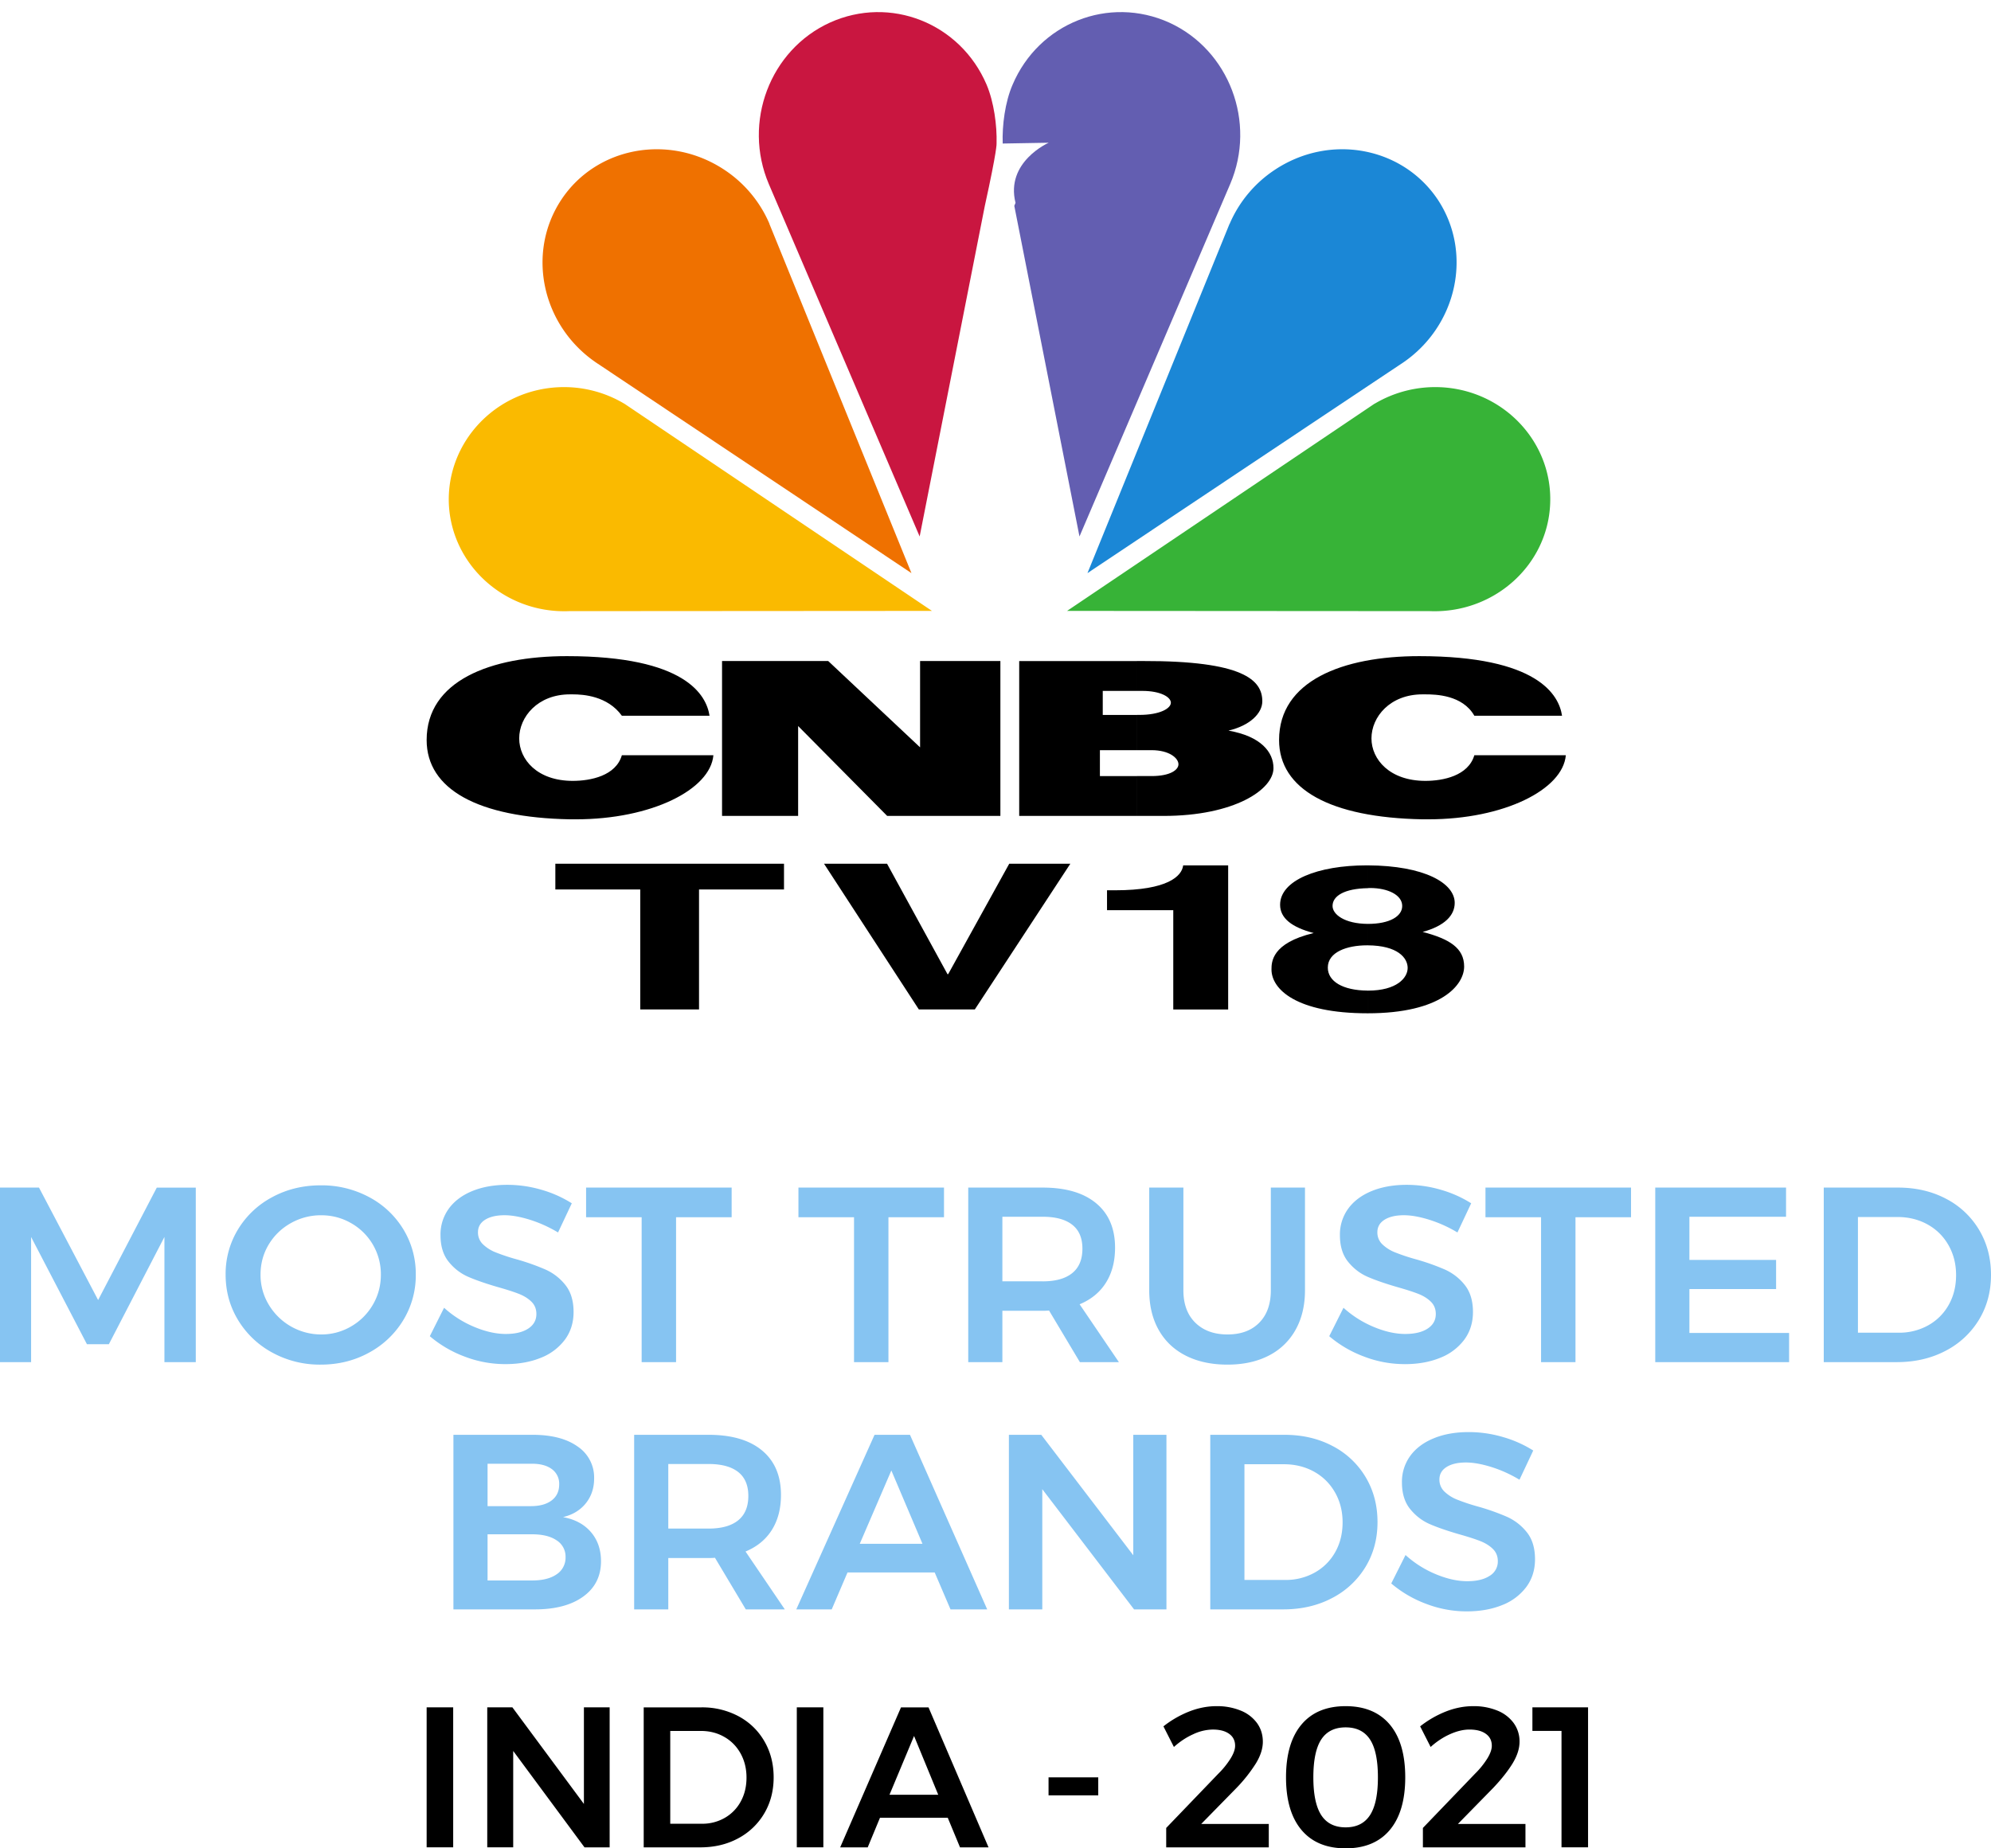
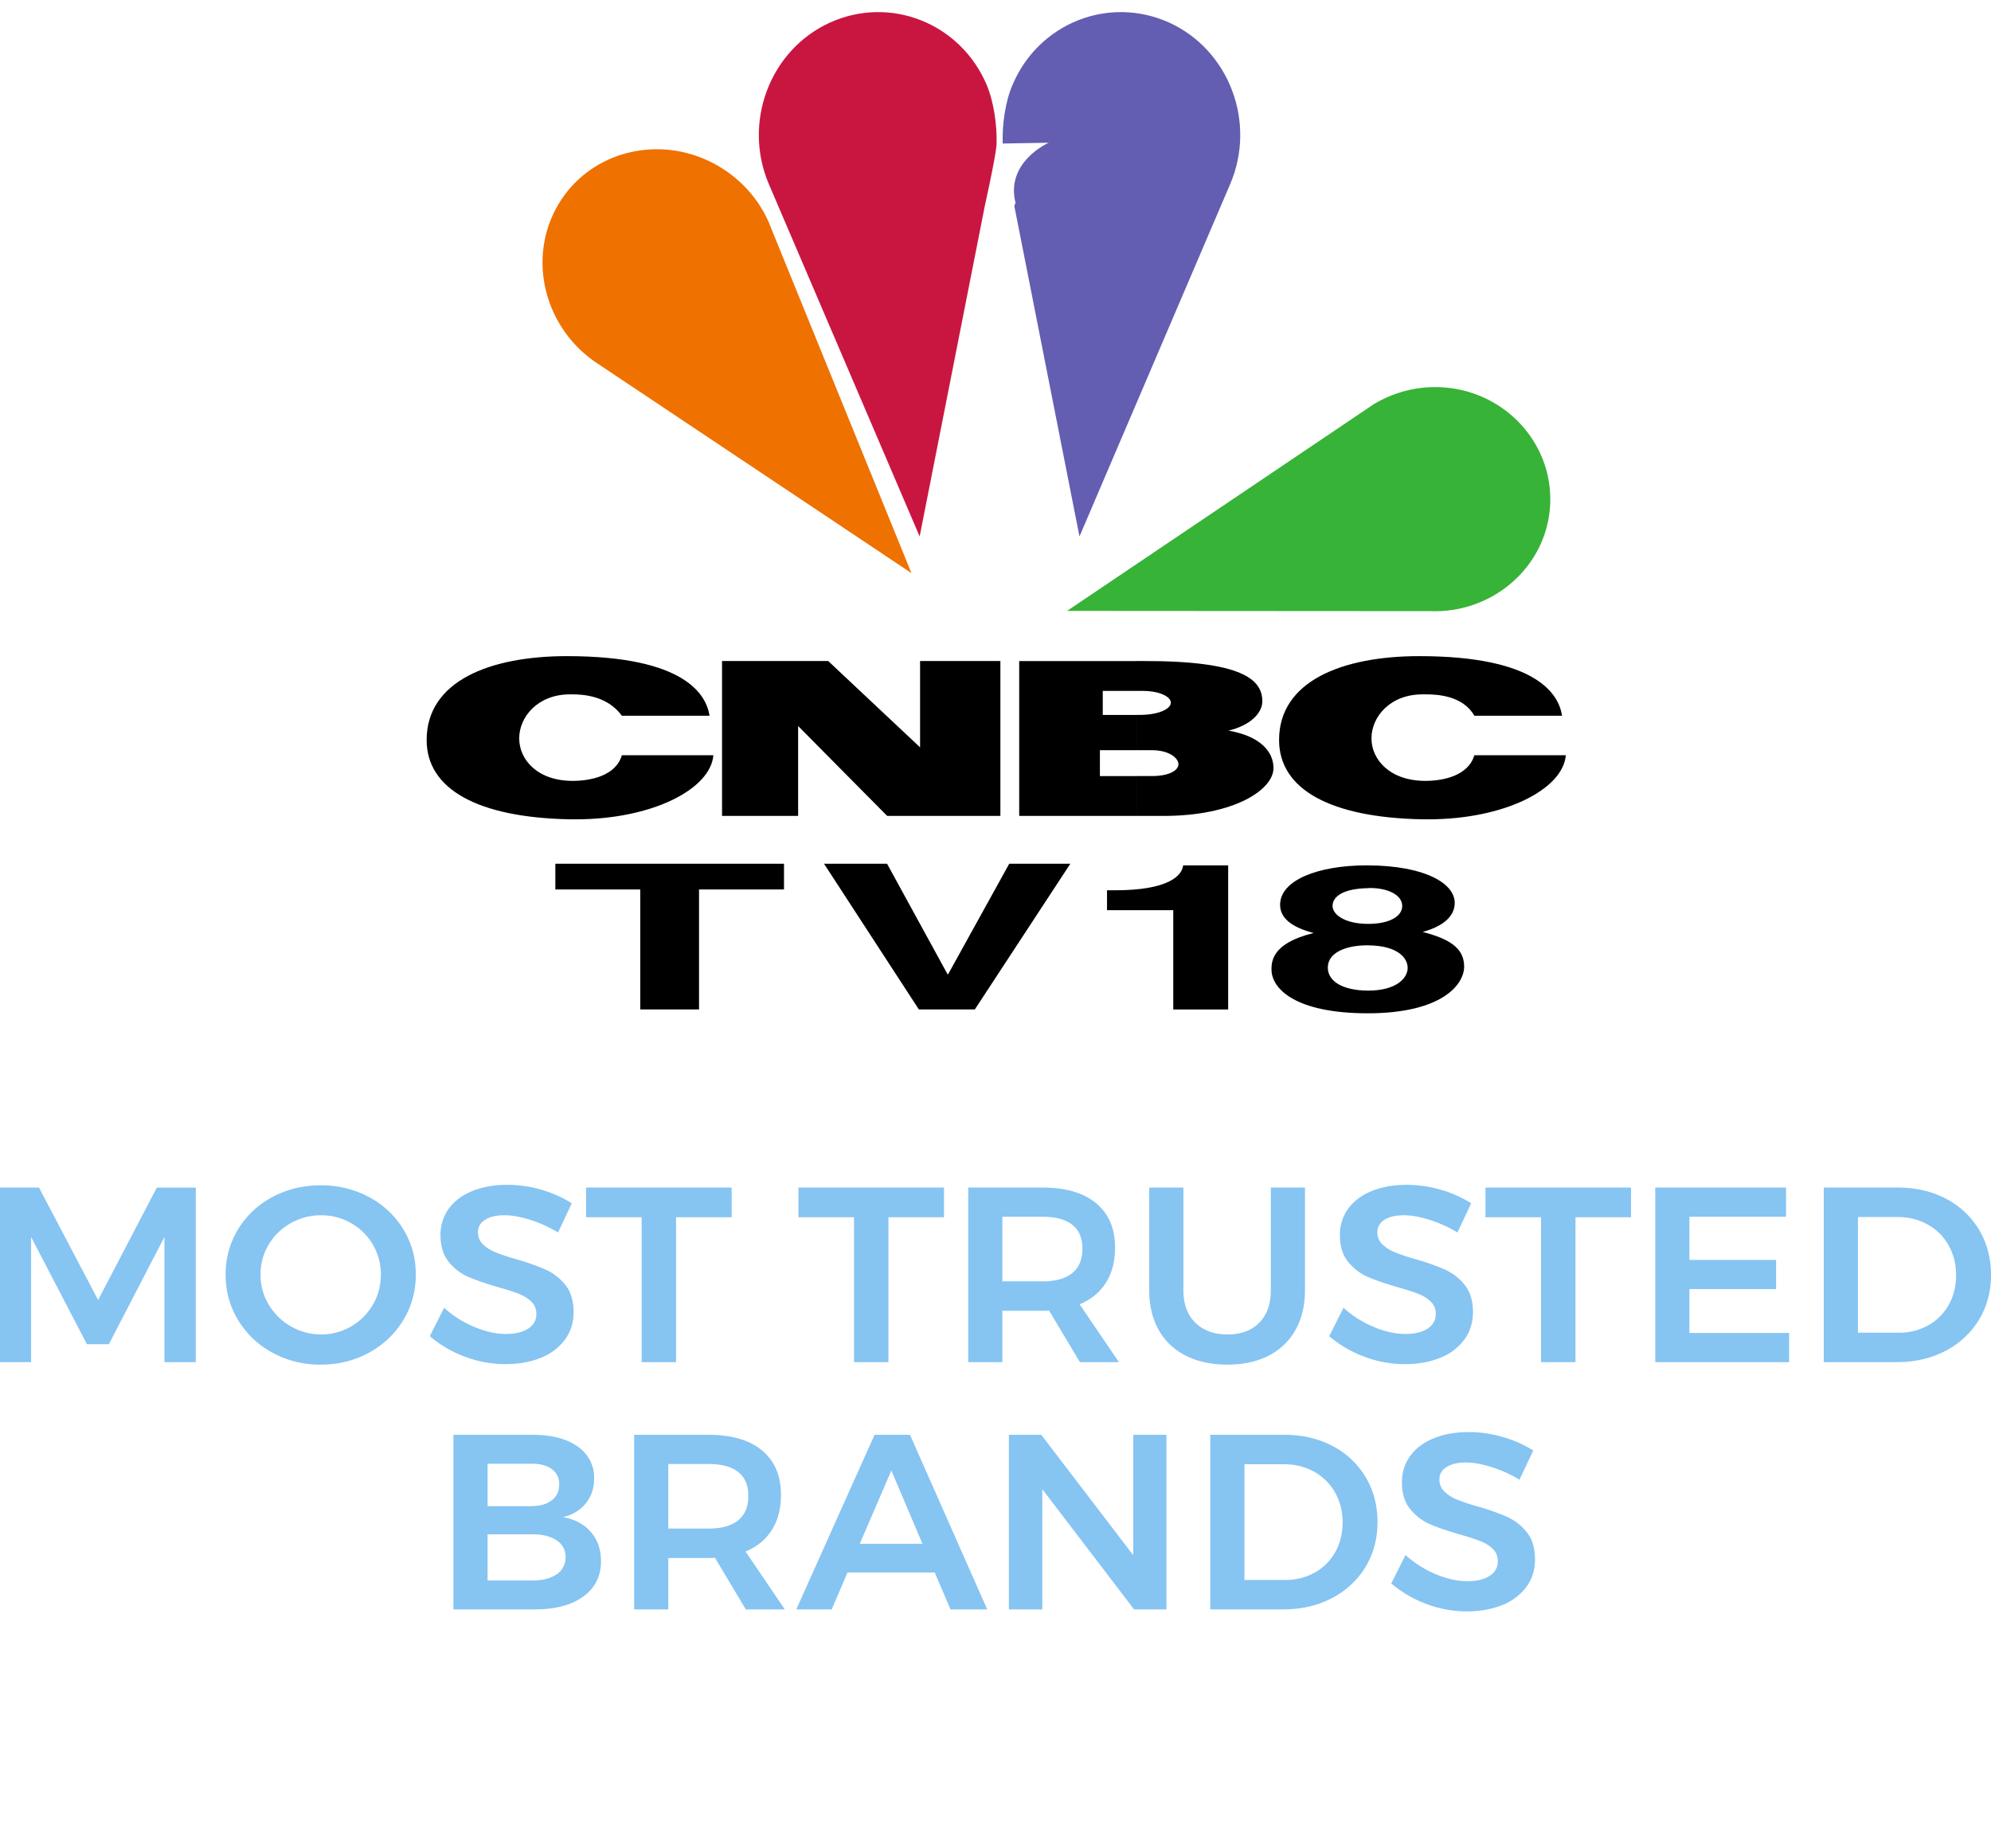
<svg xmlns="http://www.w3.org/2000/svg" width="84" height="78">
  <g fill="none" fill-rule="evenodd">
    <path d="M45.02 25.78l12.974-8.746h.007a5.012 5.012 0 012.757-.694c2.675.112 4.757 2.32 4.643 4.927-.11 2.603-2.382 4.63-5.076 4.523l-15.305-.01" fill="#37B337" />
-     <path d="M45.88 24.186l5.994-14.74h.009v-.01a5.178 5.178 0 011.888-2.261c2.329-1.555 5.404-.983 6.896 1.26 1.484 2.256.806 5.343-1.518 6.898-.03.016-13.269 8.853-13.269 8.853" fill="#1B87D6" />
    <path d="M42.793 8.686l2.75 13.953s6.345-14.844 6.358-14.871c1.117-2.61-.046-5.66-2.57-6.814-2.552-1.152-5.503.018-6.61 2.62-.32.736-.444 1.724-.417 2.483l1.941-.034s-1.836.805-1.4 2.538l-.052.125" fill="#635EB1" />
-     <path d="M39.319 25.78l-12.98-8.746h-.004a4.964 4.964 0 00-2.744-.694c-2.685.112-4.757 2.32-4.654 4.927.12 2.603 2.387 4.63 5.07 4.523l15.312-.01" fill="#FABA00" />
    <path d="M38.454 24.186L32.46 9.446v-.01a5.161 5.161 0 00-1.885-2.261c-2.332-1.555-5.418-.983-6.898 1.26-1.484 2.256-.812 5.343 1.52 6.898.027.016 13.257 8.853 13.257 8.853" fill="#EF7100" />
    <path d="M41.55 8.686L38.8 22.639S32.45 7.795 32.437 7.768c-1.11-2.61.046-5.66 2.576-6.814 2.544-1.152 5.501.018 6.612 2.62.31.736.442 1.724.42 2.483 0 0 .034.227-.495 2.629" fill="#C91640" />
    <path d="M24.165 29.302h-.12c-1.356 0-2.14.95-2.14 1.858 0 .89.76 1.793 2.26 1.793.754 0 1.82-.214 2.071-1.082h3.862c-.127 1.451-2.612 2.704-5.8 2.704h-.253C20.16 34.502 18 33.305 18 31.229c0-2.492 2.674-3.54 5.918-3.54 5.01 0 5.885 1.648 6.017 2.515h-3.699c-.603-.836-1.627-.902-2.07-.902m10.776-1.407l3.876 3.643v-3.643h3.388v6.537H37.43l-3.757-3.794v3.794h-3.21v-6.537h4.478m13.024 1.261h.23c.774 0 1.204.263 1.204.498 0 .24-.458.515-1.333.515h-.1v1.488h.62c.738 0 1.133.332 1.133.595 0 .24-.351.498-1.133.498h-.62v1.682h1.125c2.985 0 4.637-1.11 4.637-2.018 0-.677-.53-1.343-1.899-1.582.915-.216 1.428-.736 1.428-1.237 0-.897-.8-1.71-5.04-1.7h-.252v1.26zm-1.44 0h1.44v-1.26H43v6.536h4.965V32.75h-1.56v-1.093h1.56V30.17h-1.44v-1.013zm13.613.146h-.126c-1.365 0-2.15.95-2.15 1.858 0 .89.772 1.793 2.276 1.793.747 0 1.81-.214 2.064-1.082h3.86c-.124 1.451-2.61 2.704-5.802 2.704h-.248c-3.891-.073-6.048-1.27-6.048-3.346 0-2.492 2.673-3.54 5.915-3.54 5.01 0 5.896 1.648 6.023 2.515h-3.7c-.499-.879-1.634-.902-2.064-.902M29.492 42.598h-2.48v-5.062H23.43V36.45h9.647v1.086h-3.585v5.062M42.58 36.45h2.577l-4.029 6.148h-2.362l-4-6.148h2.659l2.55 4.66h.028l2.576-4.66m4.126 1.12h.338c2.225 0 2.82-.597 2.875-1.052h1.898V42.6H49.5v-4.19h-2.795v-.84m10.997-1.052c2.398.011 3.672.75 3.672 1.584 0 .521-.415.969-1.352 1.225 1.124.294 1.75.677 1.75 1.46 0 .774-.955 1.974-4.07 1.974v-.957h.017c1.208 0 1.67-.538 1.67-.956 0-.425-.42-.948-1.687-.955v-.905h.017c.909 0 1.44-.32 1.44-.756 0-.468-.611-.758-1.352-.758-.034 0-.065 0-.105.007v-.963zm0 6.243c-3.02 0-4.058-1.02-4.058-1.847 0-.309 0-1.116 1.781-1.54-.926-.242-1.418-.627-1.418-1.193 0-1.037 1.603-1.663 3.65-1.663h.045v.963c-.97.017-1.482.321-1.482.75 0 .358.505.75 1.482.757v.905h-.029c-.844 0-1.653.283-1.653.94 0 .582.635.964 1.682.97v.958z" fill="#000" />
-     <path d="M19.12 77.958V72.05H18v5.907h1.12zm2.532 0V73.89l3.008 4.068h1.061V72.05h-1.086v4.076l-3.017-4.076h-1.061v5.907h1.095zm7.896 0c.596 0 1.128-.127 1.596-.38a2.796 2.796 0 001.099-1.05c.265-.448.397-.956.397-1.524 0-.568-.131-1.077-.393-1.527-.262-.45-.624-.8-1.086-1.05a3.246 3.246 0 00-1.571-.376h-2.432v5.907h2.39zm.067-.996h-1.337v-3.916h1.295c.362 0 .69.083.982.25.292.165.522.399.69.7.166.3.25.64.25 1.017 0 .377-.08.713-.242 1.008a1.758 1.758 0 01-.673.692 1.892 1.892 0 01-.965.249zm5.122.996V72.05h-1.12v5.907h1.12zm1.872 0l.518-1.25h2.858l.518 1.25h1.203l-2.532-5.907h-1.161l-2.566 5.907h1.162zm2.975-2.22h-2.056l1.036-2.48 1.02 2.48zm6.751.026v-.76h-2.097v.76h2.097zm7.195 2.194v-.988h-2.85l1.488-1.519a6.4 6.4 0 00.819-1.037c.195-.321.292-.625.292-.912 0-.298-.082-.561-.246-.789a1.577 1.577 0 00-.69-.527A2.619 2.619 0 0051.324 72c-.384 0-.767.075-1.149.224a4.32 4.32 0 00-1.09.628l.442.87c.257-.231.53-.411.82-.54a2 2 0 01.818-.195c.295 0 .527.06.694.182.167.12.25.288.25.502 0 .152-.064.332-.192.54a3.54 3.54 0 01-.51.633l-2.205 2.295v.819h4.328zm3.242.042c.808 0 1.43-.259 1.864-.776.434-.518.651-1.258.651-2.22 0-.967-.217-1.71-.651-2.228C58.2 72.26 57.58 72 56.772 72s-1.429.259-1.863.776c-.435.518-.652 1.26-.652 2.228 0 .962.217 1.702.652 2.22.434.517 1.055.776 1.863.776zm0-.886c-.462 0-.805-.172-1.028-.515-.222-.343-.334-.875-.334-1.595 0-.726.112-1.259.334-1.599.223-.34.566-.51 1.028-.51.463 0 .805.17 1.028.51.223.34.334.873.334 1.6 0 .72-.111 1.251-.334 1.594-.223.343-.565.515-1.028.515zm7.587.844v-.988H61.51l1.487-1.519c.351-.37.624-.717.82-1.037.194-.321.292-.625.292-.912a1.31 1.31 0 00-.247-.789 1.577 1.577 0 00-.69-.527A2.619 2.619 0 0062.154 72c-.384 0-.767.075-1.148.224a4.32 4.32 0 00-1.09.628l.442.87c.256-.231.53-.411.819-.54.29-.13.562-.195.819-.195.295 0 .526.06.693.182.167.12.25.288.25.502 0 .152-.063.332-.191.54a3.54 3.54 0 01-.51.633l-2.206 2.295v.819h4.328zm2.641 0V72.05h-2.348v.995h1.228v4.912H67z" fill="#000" fill-rule="nonzero" />
    <path d="M1.312 57.482V52.2l2.356 4.526h.925L6.937 52.2v5.283H8.26v-7.366H6.615L4.14 54.862l-2.495-4.746H0v7.366h1.312zm12.218.105c.746 0 1.425-.168 2.039-.505a3.795 3.795 0 001.446-1.373 3.63 3.63 0 00.527-1.92 3.61 3.61 0 00-.527-1.916 3.73 3.73 0 00-1.446-1.357 4.233 4.233 0 00-2.039-.495c-.745 0-1.425.165-2.038.495a3.73 3.73 0 00-1.446 1.357 3.603 3.603 0 00-.527 1.915c0 .702.175 1.342.527 1.921a3.795 3.795 0 001.446 1.373 4.163 4.163 0 002.038.505zm.022-1.273a2.574 2.574 0 01-2.21-1.252 2.417 2.417 0 01-.35-1.274c0-.463.115-.885.344-1.268.23-.382.542-.684.936-.905a2.575 2.575 0 011.28-.331c.452 0 .871.11 1.258.331a2.475 2.475 0 011.259 2.173c0 .464-.113.888-.34 1.274a2.503 2.503 0 01-.919.915 2.466 2.466 0 01-1.258.337zm7.765 1.252c.56 0 1.056-.087 1.49-.263a2.32 2.32 0 001.022-.763c.247-.333.37-.724.37-1.173 0-.47-.114-.849-.343-1.137a2.227 2.227 0 00-.834-.652 9.595 9.595 0 00-1.253-.442 8.49 8.49 0 01-.866-.29 1.642 1.642 0 01-.527-.336.685.685 0 01-.21-.51c0-.225.1-.4.302-.527.2-.126.473-.19.817-.19.308 0 .665.064 1.07.19.405.127.801.305 1.189.537l.58-1.231a4.936 4.936 0 00-1.274-.569 5.1 5.1 0 00-1.447-.21c-.559 0-1.052.088-1.479.263-.426.175-.756.423-.989.742a1.85 1.85 0 00-.35 1.12c0 .464.115.837.345 1.122.229.284.505.496.828.636.322.14.738.284 1.247.432.373.105.667.2.882.284.215.084.393.194.533.331s.21.31.21.521c0 .26-.115.465-.345.616-.23.15-.545.226-.946.226-.409 0-.85-.098-1.323-.295a4.42 4.42 0 01-1.28-.81l-.602 1.2a4.91 4.91 0 001.462.857 4.78 4.78 0 001.721.321zm7.206-.084v-6.114h2.345v-1.252h-6.141v1.252h2.344v6.114h1.452zm8.96 0v-6.114h2.344v-1.252h-6.141v1.252h2.345v6.114h1.452zm4.807 0v-2.168h1.785c.08-.002.14-.005.184-.01l1.301 2.178h1.646l-1.657-2.441c.488-.204.859-.509 1.113-.916.255-.407.382-.898.382-1.473 0-.807-.265-1.431-.796-1.873-.53-.442-1.283-.663-2.258-.663h-3.14v7.366h1.44zm1.7-3.41h-1.7v-2.725h1.7c.545 0 .96.112 1.247.337.287.224.43.561.43 1.01 0 .456-.143.8-.43 1.031-.286.232-.702.348-1.247.348zm7.797 3.515c.667 0 1.246-.126 1.737-.378a2.67 2.67 0 001.135-1.09c.265-.473.398-1.03.398-1.668v-4.335h-1.441v4.335c0 .583-.163 1.039-.49 1.369-.326.33-.772.494-1.339.494-.566 0-1.018-.165-1.355-.494-.337-.33-.505-.786-.505-1.369v-4.335h-1.441v4.335c0 .639.132 1.195.397 1.668.266.474.648.837 1.146 1.09.498.252 1.084.378 1.758.378zm7.475-.02c.56 0 1.056-.088 1.49-.264a2.32 2.32 0 001.022-.763c.247-.333.37-.724.37-1.173 0-.47-.114-.849-.343-1.137a2.227 2.227 0 00-.834-.652 9.595 9.595 0 00-1.253-.442 8.49 8.49 0 01-.866-.29 1.642 1.642 0 01-.527-.336.685.685 0 01-.21-.51c0-.225.101-.4.302-.527.2-.126.473-.19.817-.19.309 0 .665.064 1.07.19a5.5 5.5 0 011.189.537l.58-1.231a4.936 4.936 0 00-1.274-.569A5.1 5.1 0 0059.35 50c-.56 0-1.053.088-1.48.263-.426.175-.756.423-.989.742a1.85 1.85 0 00-.35 1.12c0 .464.115.837.345 1.122.23.284.505.496.828.636.323.14.738.284 1.248.432.372.105.666.2.882.284.215.084.392.194.532.331s.21.31.21.521c0 .26-.115.465-.345.616-.229.15-.544.226-.946.226-.409 0-.85-.098-1.323-.295a4.42 4.42 0 01-1.28-.81l-.602 1.2a4.91 4.91 0 001.463.857 4.776 4.776 0 001.72.321zm7.207-.085v-6.114h2.344v-1.252h-6.141v1.252h2.345v6.114h1.452zm9.013 0v-1.231h-4.206v-1.852h3.657v-1.231h-3.657v-1.821h4.077v-1.231h-5.518v7.366h5.647zm4.538 0c.768 0 1.452-.158 2.055-.473a3.552 3.552 0 001.414-1.31c.34-.558.511-1.191.511-1.9 0-.709-.169-1.344-.506-1.905a3.483 3.483 0 00-1.398-1.31c-.595-.312-1.269-.468-2.022-.468h-3.13v7.366h3.076zm.087-1.242h-1.721v-4.882h1.667c.466 0 .887.103 1.264.31.376.207.672.498.887.873.215.376.323.798.323 1.269 0 .47-.104.889-.312 1.257a2.226 2.226 0 01-.866.863 2.5 2.5 0 01-1.242.31zM22.57 67.916c.86 0 1.54-.18 2.038-.542.499-.361.748-.858.748-1.49 0-.49-.142-.9-.425-1.23-.283-.33-.676-.54-1.178-.632.41-.098.73-.293.963-.584.233-.291.35-.64.35-1.047a1.57 1.57 0 00-.694-1.347c-.463-.33-1.095-.495-1.899-.495H19.13v7.367h3.441zm-.172-4.357H20.57V61.77h1.828c.373-.007.665.067.877.221a.76.76 0 01.317.653c0 .287-.106.512-.317.673-.212.161-.504.242-.877.242zm0 3.136H20.57v-1.947h1.828c.46-.007.818.076 1.076.248a.81.81 0 01.387.71.84.84 0 01-.387.737c-.258.175-.617.26-1.076.252zm5.797 1.22v-2.167h1.785c.08-.002.14-.005.184-.01l1.301 2.178h1.646l-1.657-2.442c.488-.203.859-.508 1.113-.915.255-.407.382-.898.382-1.473 0-.807-.265-1.432-.796-1.874-.53-.442-1.283-.663-2.258-.663h-3.14v7.367h1.44zm1.7-3.409h-1.7v-2.725h1.7c.545 0 .96.112 1.247.336.287.225.43.562.43 1.01 0 .457-.143.8-.43 1.032-.286.231-.702.347-1.247.347zm5.195 3.41l.666-1.558h3.679l.667 1.558h1.548l-3.258-7.367h-1.495l-3.302 7.367h1.495zm3.829-2.768h-2.646l1.333-3.094 1.313 3.094zm5.055 2.768v-5.073l3.872 5.073h1.366v-7.367h-1.399v5.083l-3.882-5.083h-1.366v7.367h1.409zm10.164 0c.767 0 1.452-.158 2.054-.474a3.552 3.552 0 001.414-1.31c.34-.558.511-1.19.511-1.9 0-.708-.168-1.343-.505-1.904a3.483 3.483 0 00-1.399-1.31c-.595-.313-1.269-.469-2.022-.469h-3.13v7.367h3.077zm.086-1.242h-1.721v-4.883h1.667c.466 0 .887.104 1.264.31.376.208.672.499.887.874.215.375.323.798.323 1.268s-.104.89-.312 1.258a2.226 2.226 0 01-.866.863 2.5 2.5 0 01-1.242.31zM61.88 68c.56 0 1.056-.088 1.49-.263a2.32 2.32 0 001.022-.763c.247-.333.37-.724.37-1.173 0-.47-.114-.85-.343-1.137a2.227 2.227 0 00-.834-.652 9.595 9.595 0 00-1.253-.442 8.49 8.49 0 01-.866-.29 1.642 1.642 0 01-.527-.337.685.685 0 01-.21-.51c0-.224.101-.4.302-.526.2-.126.473-.19.817-.19.308 0 .665.064 1.07.19s.802.305 1.189.537l.58-1.232a4.936 4.936 0 00-1.274-.568 5.1 5.1 0 00-1.447-.21c-.559 0-1.052.087-1.478.263-.427.175-.757.422-.99.742a1.85 1.85 0 00-.35 1.12c0 .463.115.837.345 1.121.23.284.505.496.828.637.323.14.738.284 1.248.431.372.105.666.2.881.284.216.085.393.195.533.332s.21.31.21.52a.7.7 0 01-.345.616c-.229.151-.545.227-.946.227-.409 0-.85-.099-1.323-.295a4.42 4.42 0 01-1.28-.81l-.602 1.2a4.91 4.91 0 001.463.857 4.772 4.772 0 001.72.321z" fill="#86C4F2" fill-rule="nonzero" />
  </g>
</svg>